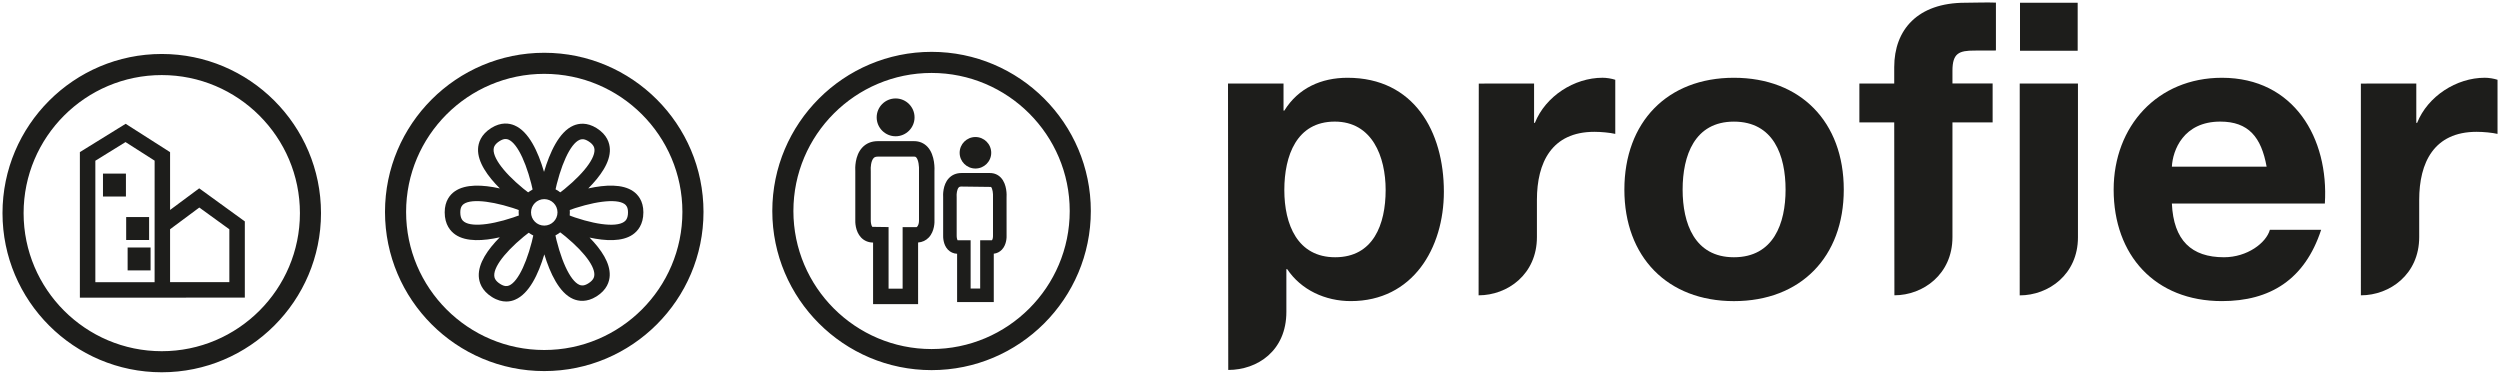
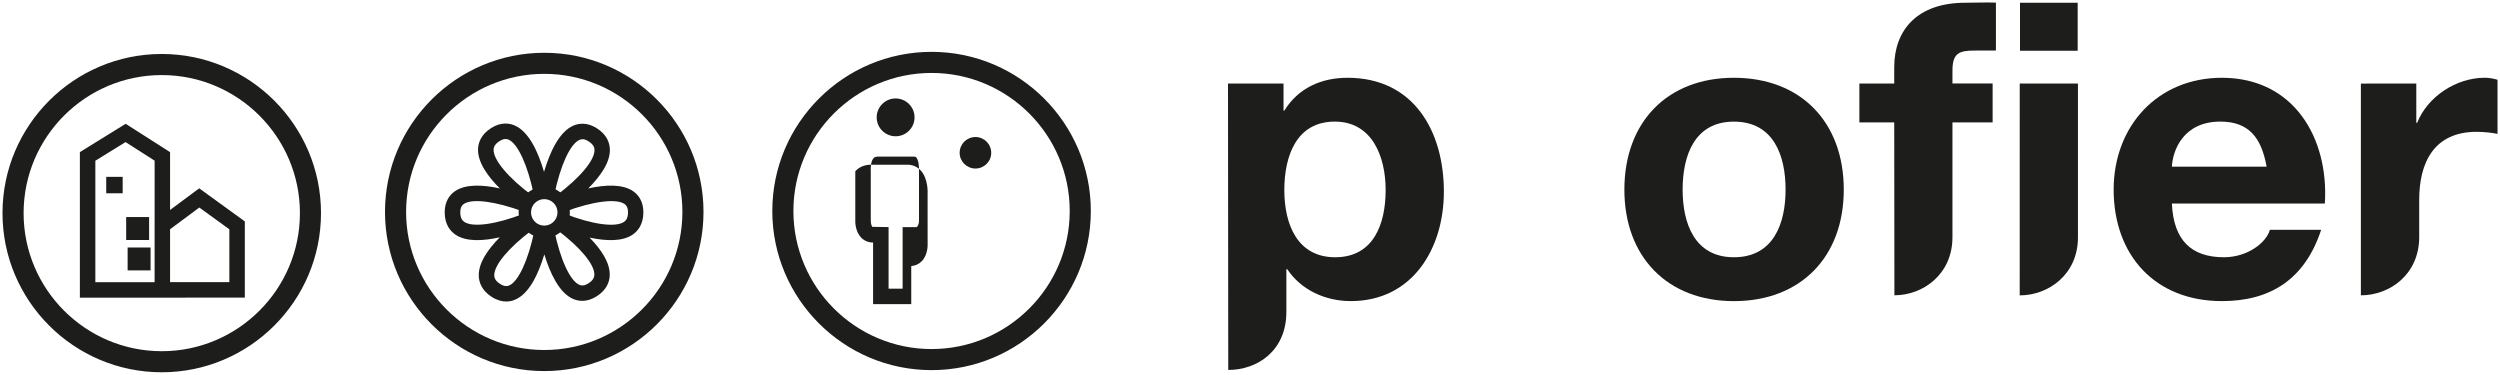
<svg xmlns="http://www.w3.org/2000/svg" version="1.1" id="Layer_1" x="0px" y="0px" viewBox="0 0 1000 150" style="enable-background:new 0 0 1000 150;" xml:space="preserve">
  <style type="text/css">
	.st0{fill:#1D1D1B;}
</style>
  <path class="st0" d="M534.07,102.9c-15.09,0-20.34-13.11-20.34-26.88c0-13.77,4.93-27.38,20.18-27.38  c14.93,0,20.35,13.94,20.35,27.38C554.25,89.79,549.32,102.9,534.07,102.9 M491.2,33.41l0.1,114.57c11.61,0,23.25-7.6,23.25-23.23  v-17.09h0.33c5.58,8.35,15.26,12.78,25.43,12.78c24.77,0,37.24-21.14,37.24-43.76c0-24.1-11.97-45.57-38.55-45.57  c-10.49,0-19.68,4.1-25.26,13.12h-0.33V33.41C507.75,33.41,491.2,33.41,491.2,33.41" />
-   <path class="st0" d="M591.51,33.43l22.12-0.03v15.74h0.33c4.26-10.67,15.74-18.04,27.06-18.04c1.64,0,3.61,0.33,5.09,0.81v21.65  c-2.14-0.49-5.58-0.83-8.37-0.83c-17.07,0-22.97,12.3-22.97,27.21v14.9c0,14.88-11.73,23.29-23.33,23.29L591.51,33.43z" />
  <path class="st0" d="M944.35,33.43l22.17-0.03v15.74h0.33c4.27-10.67,15.75-18.04,27.07-18.04c1.64,0,3.61,0.33,5.09,0.81v21.65  c-2.13-0.49-5.58-0.83-8.38-0.83c-17.05,0-22.95,12.3-22.95,27.21v14.9c0,14.88-11.73,23.29-23.33,23.29L944.35,33.43z" />
  <path class="st0" d="M673.05,75.86c0-13.61,4.75-27.21,20.51-27.21c15.91,0,20.67,13.6,20.67,27.21c0,13.44-4.76,27.04-20.67,27.04  C677.8,102.9,673.05,89.3,673.05,75.86 M649.75,75.86c0,26.89,17.22,44.59,43.81,44.59c26.74,0,43.95-17.7,43.95-44.59  c0-27.05-17.21-44.75-43.95-44.75C666.97,31.1,649.75,48.81,649.75,75.86" />
  <path class="st0" d="M757.69,48.97h-13.94V33.41h13.94v-6.57c0-14.92,9.35-25.74,28.38-25.74c4.11,0,8.36-0.21,12.3-0.05v19.15  c-2.76,0-5.57,0.03-8.53,0.03c-6.23,0-8.86,1.02-8.86,8.07v5.09h16.07v15.56h-16.07v45.92c0,14.84-11.75,23.25-23.22,23.25  L757.69,48.97z" />
  <path class="st0" d="M807.89,33.41h23.29v61.54c0,14.78-11.71,23.2-23.3,23.2L807.89,33.41z" />
  <path class="st0" d="M868.75,66.68c0.33-6.56,4.59-18.04,19.36-18.04c11.31,0,16.41,6.23,18.54,18.04H868.75z M929.94,81.42  c1.64-26.06-12.3-50.31-41.17-50.31c-25.76,0-43.31,19.34-43.31,44.75c0,26.22,16.56,44.58,43.31,44.58  c19.18,0,33.13-8.52,39.69-28.52h-20.51c-1.47,5.24-9.02,10.98-18.38,10.98c-12.95,0-20.16-6.72-20.82-21.48H929.94z" />
  <rect x="808" y="1.1" class="st0" width="23.07" height="19.2" />
  <g>
    <path class="st0" d="M351.97,46.95c0-3.46,2.82-6.27,6.28-6.27c3.46,0,6.27,2.81,6.27,6.27c0,3.46-2.81,6.26-6.27,6.26   C354.79,53.21,351.97,50.41,351.97,46.95" />
  </g>
  <g>
    <path class="st0" d="M358.25,54.51c-4.18,0-7.58-3.39-7.58-7.56c0-4.17,3.4-7.57,7.58-7.57c4.17,0,7.57,3.4,7.57,7.57   C365.82,51.12,362.42,54.51,358.25,54.51z M358.25,41.98c-2.74,0-4.98,2.23-4.98,4.97c0,2.73,2.23,4.96,4.98,4.96   c2.74,0,4.96-2.22,4.96-4.96C363.21,44.21,360.99,41.98,358.25,41.98z" />
  </g>
  <g>
-     <path class="st0" d="M367.23,121.66h-18V97.02c-1.89-0.01-3.55-0.71-4.79-2.01c-2.41-2.53-2.36-6.38-2.32-7.13l0-19.39   c-0.07-1.09-0.24-6.17,2.74-9.42c1.56-1.71,3.71-2.61,6.21-2.61h14.59c2.11,0,3.95,0.79,5.35,2.28c3.12,3.34,2.81,9.19,2.77,9.85   l0.01,19.44c0.04,0.59,0.11,4.45-2.29,6.98c-1.12,1.18-2.58,1.86-4.26,1.99V121.66z M355.42,115.48h5.63V90.84h5.6   c0.73-0.48,0.98-1.78,0.95-2.67l0-19.79c0.1-1.73-0.19-4.43-1.11-5.42c-0.15-0.17-0.33-0.31-0.82-0.31h-14.59   c-0.97,0-1.39,0.32-1.65,0.6c-1.05,1.14-1.22,3.78-1.13,4.88l0.01,0.25v19.65c-0.03,0.91,0.2,2.28,0.62,2.71l6.5,0.09V115.48z" />
+     <path class="st0" d="M367.23,121.66h-18V97.02c-1.89-0.01-3.55-0.71-4.79-2.01c-2.41-2.53-2.36-6.38-2.32-7.13l0-19.39   c1.56-1.71,3.71-2.61,6.21-2.61h14.59c2.11,0,3.95,0.79,5.35,2.28c3.12,3.34,2.81,9.19,2.77,9.85   l0.01,19.44c0.04,0.59,0.11,4.45-2.29,6.98c-1.12,1.18-2.58,1.86-4.26,1.99V121.66z M355.42,115.48h5.63V90.84h5.6   c0.73-0.48,0.98-1.78,0.95-2.67l0-19.79c0.1-1.73-0.19-4.43-1.11-5.42c-0.15-0.17-0.33-0.31-0.82-0.31h-14.59   c-0.97,0-1.39,0.32-1.65,0.6c-1.05,1.14-1.22,3.78-1.13,4.88l0.01,0.25v19.65c-0.03,0.91,0.2,2.28,0.62,2.71l6.5,0.09V115.48z" />
  </g>
  <g>
    <path class="st0" d="M385.16,61.11c0-2.76,2.24-5.01,5.01-5.01c2.76,0,5.01,2.25,5.01,5.01c0,2.77-2.25,4.99-5.01,4.99   C387.4,66.11,385.16,63.88,385.16,61.11" />
  </g>
  <g>
    <path class="st0" d="M390.18,67.41c-3.49,0-6.32-2.82-6.32-6.29c0-3.48,2.83-6.31,6.32-6.31c3.48,0,6.31,2.83,6.31,6.31   C396.49,64.59,393.66,67.41,390.18,67.41z M390.18,57.41c-2.05,0-3.72,1.66-3.72,3.71c0,2.04,1.67,3.69,3.72,3.69   c2.04,0,3.71-1.66,3.71-3.69C393.88,59.07,392.22,57.41,390.18,57.41z" />
  </g>
  <g>
-     <path class="st0" d="M397.49,120.82h-14.65v-19.31c-1.44-0.07-2.71-0.64-3.68-1.65c-1.97-2.06-1.92-5.18-1.9-5.78l0-15.16   c-0.06-0.9-0.18-4.96,2.22-7.57c1.28-1.4,3.04-2.14,5.09-2.14h11.4c1.74,0,3.26,0.65,4.41,1.88c2.47,2.65,2.3,7.06,2.24,7.92   l0.01,15.2c0.03,0.46,0.09,3.59-1.87,5.65c-0.87,0.92-1.98,1.47-3.25,1.62V120.82z M388.25,115.4h3.82V96.1h4.68   c0.28-0.18,0.48-1.11,0.45-1.78l0-15.51c0.08-1.36-0.16-3.37-0.79-4.04l-11.85-0.15c-0.65,0-0.92,0.19-1.09,0.38   c-0.68,0.74-0.89,2.58-0.81,3.6l0.01,0.22V94.2c-0.03,0.78,0.19,1.72,0.4,1.92l5.18-0.02V115.4z" />
-   </g>
+     </g>
  <g>
    <path class="st0" d="M68.03,119.06H31.95V60.84l18.31-11.32l17.77,11.34v23.12l11.65-8.65l18.25,13.23v30.47L68.03,119.06z    M38.14,112.87h23.7l0.01-48.61l-11.64-7.43l-12.07,7.46V112.87z M68.03,112.85h23.71V91.72l-12.02-8.71L68.03,91.7V112.85z" />
  </g>
  <g>
    <rect x="42.49" y="70.74" class="st0" width="6.58" height="6.57" />
  </g>
  <g>
-     <path class="st0" d="M50.37,78.61h-9.18v-9.17h9.18V78.61z M43.79,76.01h3.98v-3.97h-3.98V76.01z" />
-   </g>
+     </g>
  <g>
    <rect x="51.77" y="88.12" class="st0" width="6.57" height="6.58" />
  </g>
  <g>
    <path class="st0" d="M59.64,96h-9.17v-9.18h9.17V96z M53.07,93.4h3.97v-3.98h-3.97V93.4z" />
  </g>
  <g>
    <rect x="52.35" y="100.3" class="st0" width="6.58" height="6.57" />
  </g>
  <g>
    <g>
      <path class="st0" d="M60.23,108.16h-9.18V99h9.18V108.16z M53.65,105.56h3.98v-3.96h-3.98V105.56z" />
    </g>
    <g>
      <path class="st0" d="M64.7,148.91C29.57,148.91,1,120.35,1,85.25s28.57-63.66,63.7-63.66c35.13,0,63.7,28.56,63.7,63.66    S99.82,148.91,64.7,148.91z M64.7,30.03c-30.47,0-55.26,24.78-55.26,55.23s24.79,55.22,55.26,55.22    c30.48,0,55.27-24.77,55.27-55.22S95.17,30.03,64.7,30.03z M372.63,148.05c-35.13,0-63.71-28.55-63.71-63.65    c0-35.1,28.58-63.66,63.71-63.66c35.12,0,63.7,28.56,63.7,63.66C436.33,119.5,407.75,148.05,372.63,148.05z M372.63,29.18    c-30.48,0-55.27,24.78-55.27,55.23c0,30.44,24.8,55.21,55.27,55.21c30.47,0,55.26-24.77,55.26-55.21    C427.89,53.96,403.1,29.18,372.63,29.18z" />
    </g>
  </g>
  <g>
    <path class="st0" d="M202.5,120.61c-1.65,0-3.58-0.46-5.69-1.78c-4.2-2.63-5.2-6-5.3-8.37c-0.21-5.16,3.55-10.64,8.41-15.54   c-6.54,1.47-13.43,1.89-17.75-1.06c-1.95-1.34-4.29-3.97-4.29-8.93c0-4.62,2.2-7.12,4.05-8.41c4.25-2.95,11.09-2.68,18.02-1.14   c-4.8-4.78-8.94-10.49-8.73-15.8c0.09-2.37,1.09-5.75,5.3-8.39c3.91-2.45,7.21-1.92,9.29-1.03c5.68,2.42,9.41,10.41,11.8,18.59   c2.26-7.63,5.99-16.04,11.75-18.51c2.08-0.89,5.37-1.44,9.3,1.02c4.21,2.63,5.2,6.02,5.29,8.39c0.21,5.28-3.88,10.94-8.65,15.72   c6.91-1.53,13.74-1.81,17.99,1.14c1.85,1.29,4.06,3.79,4.06,8.41c0,4.96-2.33,7.59-4.29,8.93c-4.2,2.88-10.85,2.56-17.23,1.18   c4.69,4.8,8.27,10.15,8.06,15.19c-0.1,2.36-1.1,5.73-5.3,8.35c-3.93,2.46-7.23,1.91-9.32,1.02c-5.6-2.41-9.26-10.38-11.54-17.85   c-2.4,8-6.09,15.75-11.67,18.12C205.13,120.28,203.92,120.61,202.5,120.61z M210.65,89.05l2.21,2.96   c-9.37,7-15.33,14.15-15.16,18.21c0.03,0.83,0.32,2.08,2.4,3.38c1.77,1.11,2.84,0.89,3.57,0.59c3.65-1.55,7.59-10.02,10.01-21.56   l1.9,0.4c0-0.01-0.01-0.03-0.01-0.04l6.07-1.22c2.38,11.85,6.35,20.55,10.11,22.16c0.74,0.32,1.8,0.54,3.59-0.58   c2.08-1.3,2.36-2.55,2.4-3.38c0.18-4.05-5.49-10.93-14.8-17.95l1.05-1.39l1.98-5.1c10.97,4.27,20.25,5.54,23.63,3.23   c0.69-0.47,1.6-1.37,1.6-3.82c0-2.09-0.75-2.88-1.4-3.34c-3.29-2.28-12.62-1.1-23.76,3.04l-1.12-3l-2.5-3.37   c9.51-7.05,15.55-14.26,15.38-18.36c-0.03-0.83-0.32-2.08-2.4-3.39c-1.78-1.12-2.85-0.89-3.58-0.58   c-3.72,1.59-7.67,10.2-10.08,21.92l-4.57-0.94l-3.69,0.76c-2.42-11.68-6.38-20.25-10.07-21.83c-0.73-0.31-1.8-0.52-3.57,0.58   c-2.08,1.31-2.37,2.56-2.4,3.39c-0.16,4.08,5.82,11.25,15.25,18.25l-2.05,2.77l-1.39,3.77c-11.13-4.12-20.45-5.3-23.73-3.02   c-0.65,0.46-1.4,1.25-1.4,3.34c0,2.45,0.91,3.36,1.6,3.82c3.37,2.3,12.64,1.04,23.61-3.22L210.65,89.05z" />
  </g>
  <g>
    <path class="st0" d="M217.7,95.18c-5.64,0-10.24-4.59-10.24-10.24c0-5.65,4.59-10.24,10.24-10.24c5.65,0,10.24,4.59,10.24,10.24   C227.94,90.59,223.34,95.18,217.7,95.18z M217.7,79.65c-2.92,0-5.29,2.38-5.29,5.3c0,2.92,2.37,5.29,5.29,5.29   c2.92,0,5.3-2.37,5.3-5.29C223,82.02,220.62,79.65,217.7,79.65z" />
  </g>
  <g>
    <path class="st0" d="M217.7,148.43c-35.12,0-63.7-28.56-63.7-63.66c0-35.1,28.57-63.66,63.7-63.66c35.13,0,63.7,28.56,63.7,63.66   C281.4,119.87,252.83,148.43,217.7,148.43z M217.7,29.54c-30.47,0-55.26,24.78-55.26,55.23c0,30.45,24.79,55.23,55.26,55.23   c30.47,0,55.26-24.78,55.26-55.23C272.97,54.31,248.17,29.54,217.7,29.54z" />
  </g>
</svg>